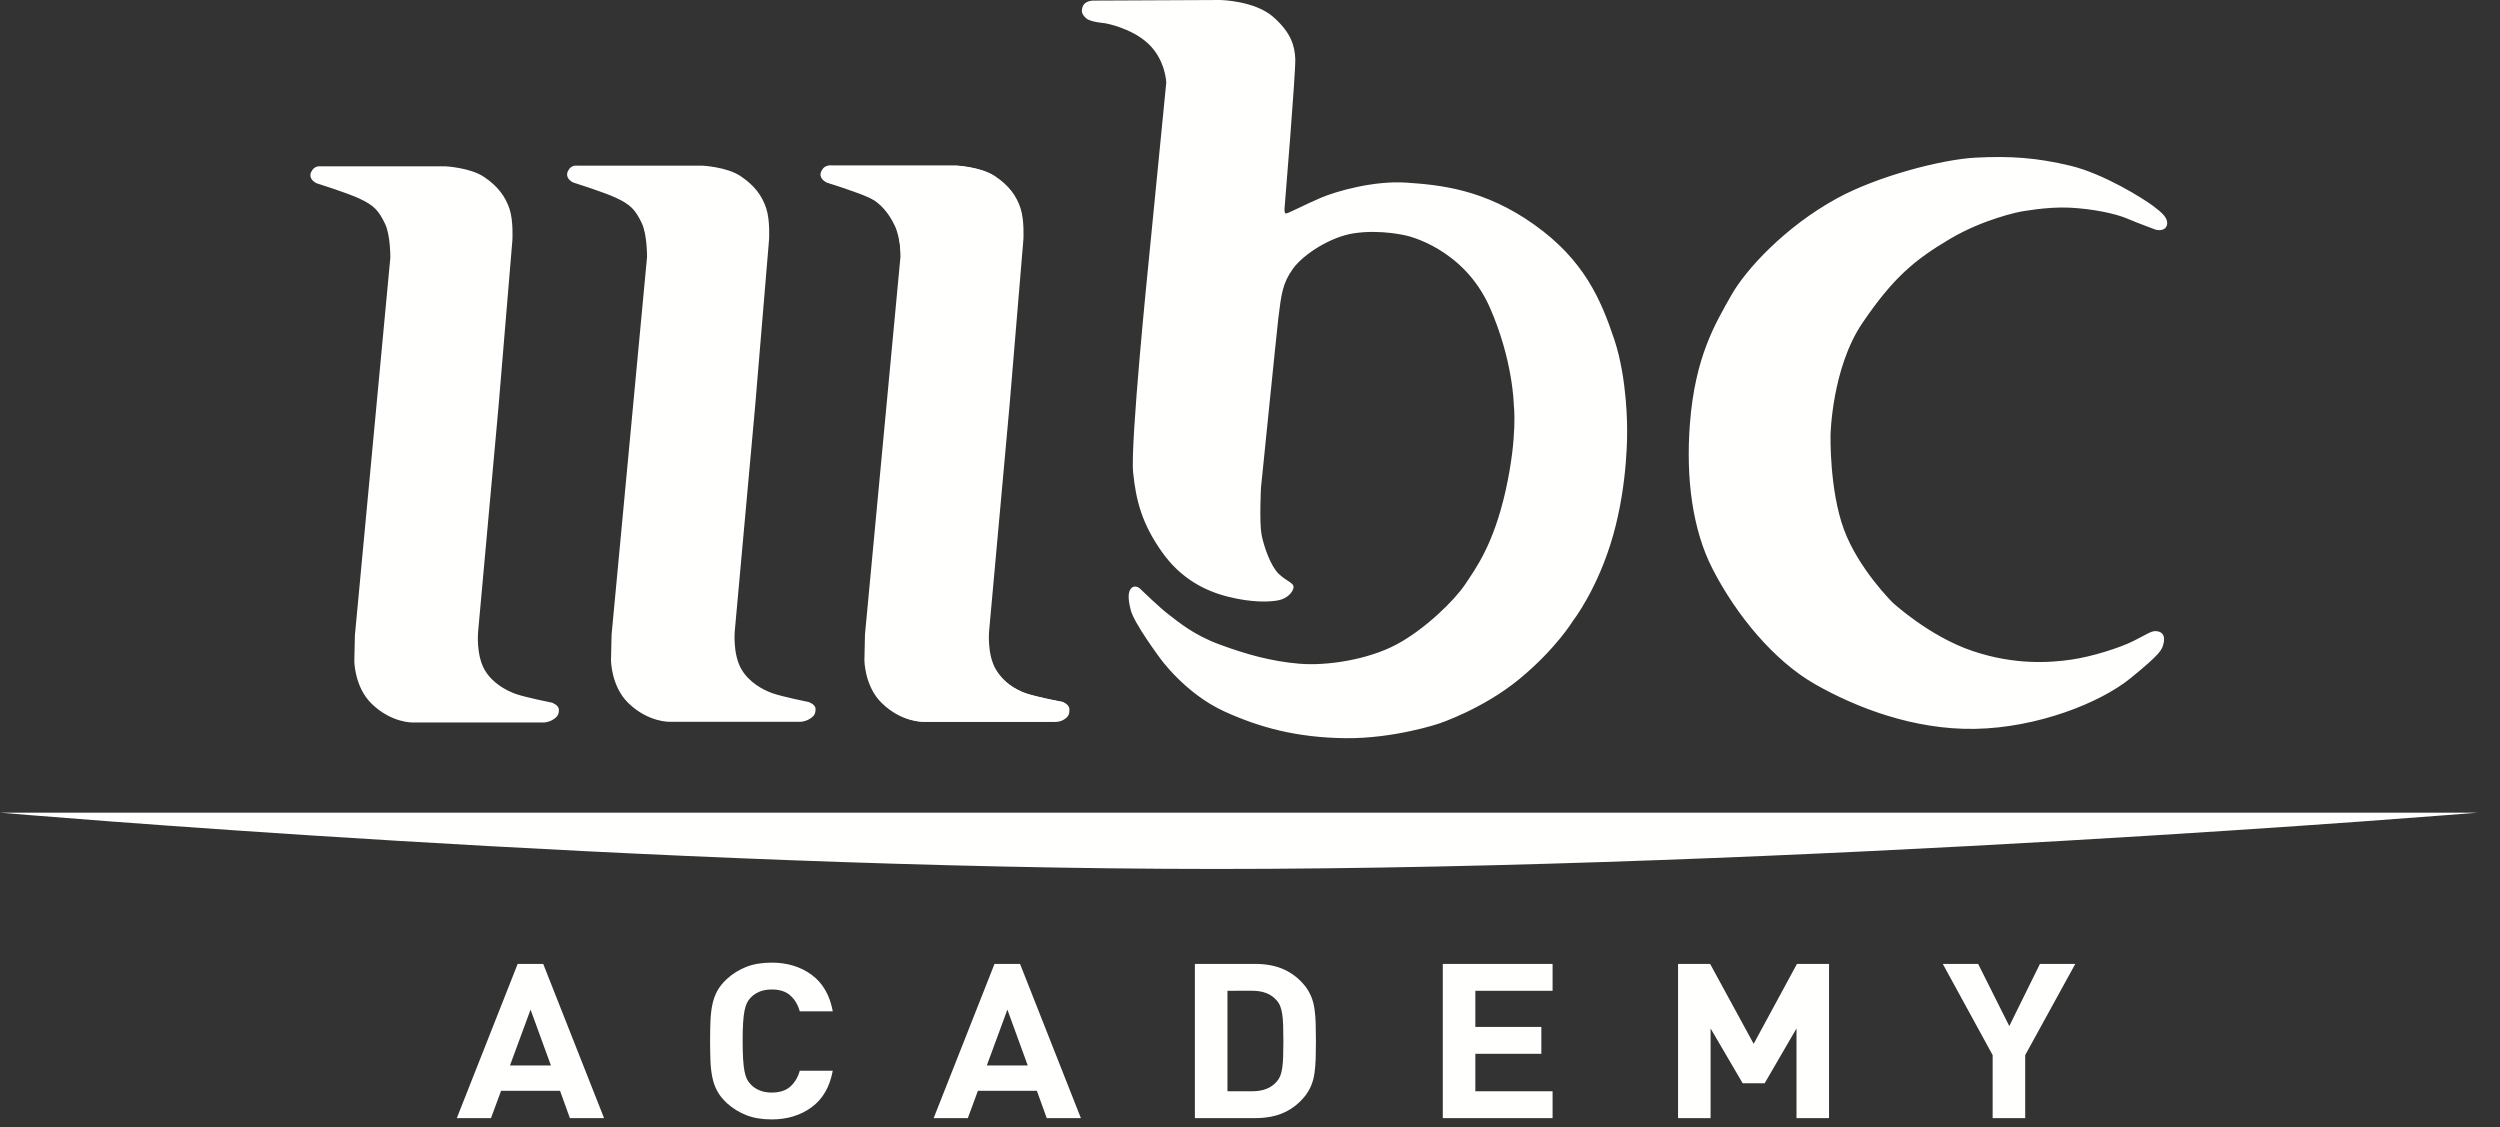
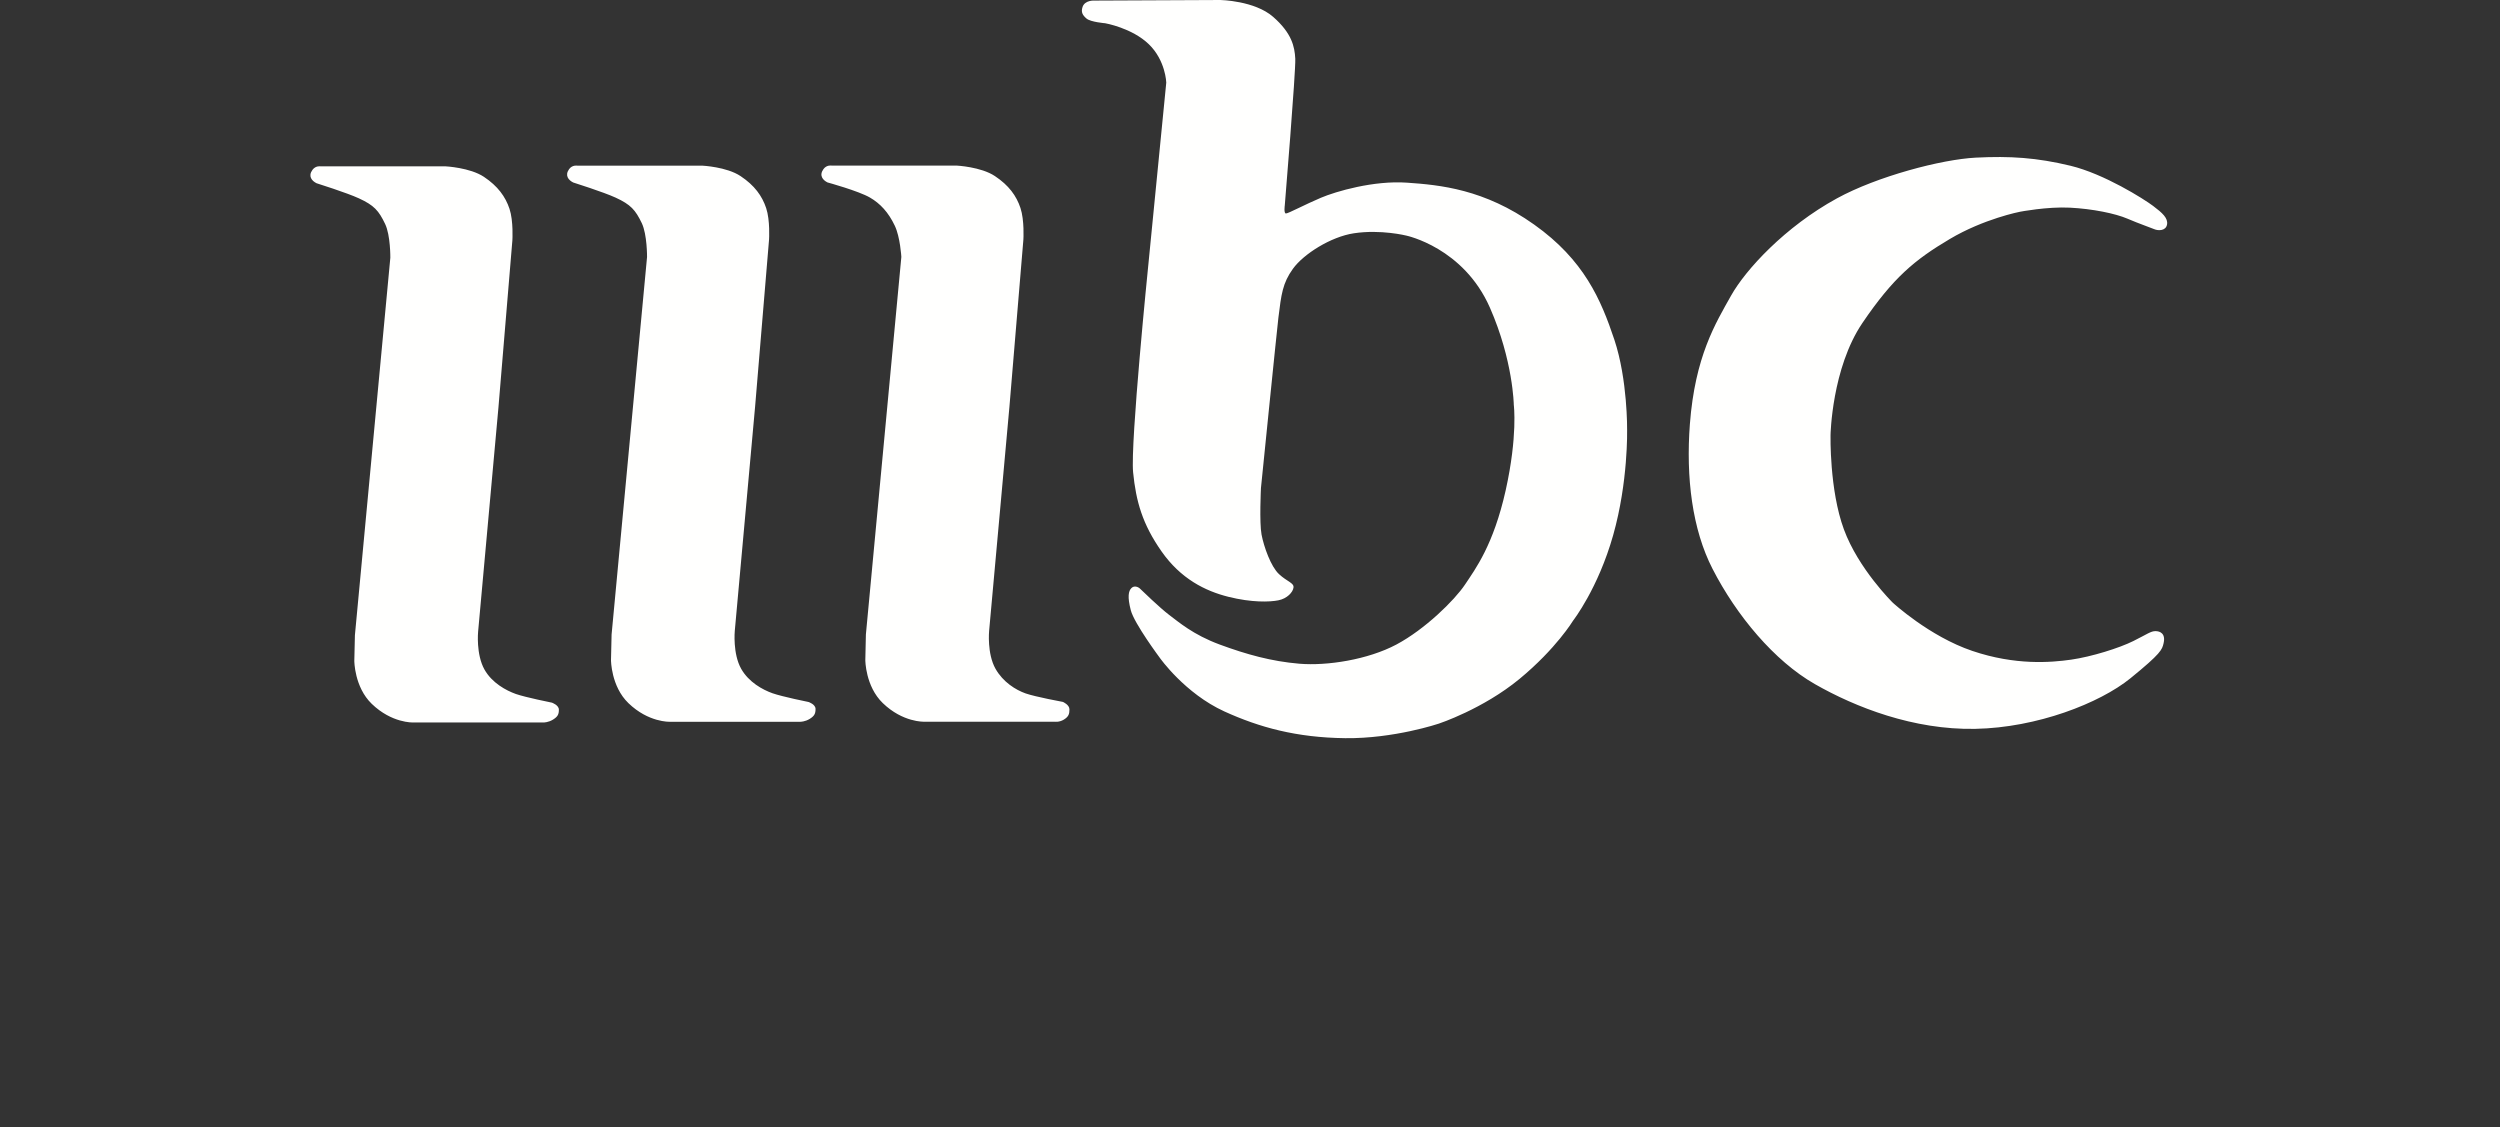
<svg xmlns="http://www.w3.org/2000/svg" width="153" height="69" viewBox="0 0 153 69">
  <rect x="0" y="0" width="153" height="69" fill="#333333" stroke="none" />
  <g fill="none" fill-rule="evenodd">
    <g fill="#FFFFFE">
      <g>
        <g>
          <path d="M19.371 11.213c-.284-.141-.534-.428-.248-.818.197-.27.499-.215.499-.215h7.646s1.493.074 2.347.642c.853.57 1.316 1.211 1.567 1.96.248.746.176 1.92.176 1.92l-.852 10.217-1.246 13.743s-.134 1.384.39 2.315c.463.82 1.32 1.28 1.921 1.495.604.21 2.205.53 2.205.53s.427.146.427.43c0 .287-.07.427-.355.605-.284.178-.568.178-.568.178h-8.003s-1.295.05-2.525-1.139c-1.068-1.031-1.068-2.634-1.068-2.634l.036-1.567 2.168-23.105s.014-1.37-.319-2.064c-.392-.82-.676-1.14-1.602-1.567-.735-.34-2.596-.926-2.596-.926M50.645 11.166c-.285-.141-.534-.426-.247-.82.197-.27.498-.212.498-.212h7.647s1.491.073 2.345.642c.856.568 1.317 1.21 1.565 1.955.249.749.179 1.924.179 1.924l-.853 10.219-1.245 13.74s-.133 1.385.39 2.313c.464.82 1.236 1.294 1.842 1.51.604.211 2.285.521 2.285.521s.4.171.4.456c0 .286-.052.445-.337.623-.286.177-.56.132-.56.132h-8.005s-1.293.049-2.523-1.14c-1.068-1.033-1.068-2.634-1.068-2.634l.035-1.566 2.17-23.106s-.069-1.215-.402-1.91c-.39-.82-.887-1.354-1.52-1.722-.703-.407-2.596-.925-2.596-.925M66.499 1.14c-.247-.214-.353-.393-.247-.713.141-.427.711-.391.711-.391L74.68 0s2.1.036 3.237 1.032c1.138.998 1.316 1.816 1.354 2.565.036.746-.642 8.97-.642 8.97s-.072.498.072.498c.141 0 1.208-.57 2.134-.96.924-.393 3.237-1.068 5.267-.926 2.024.141 4.728.39 7.784 2.562 3.06 2.172 4.092 4.593 4.913 7.05.817 2.456.78 5.518.78 5.518s.072 3.167-.853 6.442c-.926 3.276-2.454 5.233-2.454 5.233s-1.032 1.71-3.271 3.56c-2.244 1.853-4.947 2.742-4.947 2.742s-2.739.925-5.726.89c-2.987-.035-5.255-.661-7.396-1.636-2.42-1.105-3.948-3.276-3.948-3.276s-1.568-2.102-1.78-2.919c-.213-.82-.142-1.176.038-1.354.174-.178.425-.069.529.036.11.107 1.213 1.175 1.778 1.602.573.428 1.463 1.212 3.096 1.816 1.638.605 3.167 1.03 4.874 1.174 1.706.142 4.196-.248 5.94-1.174 1.743-.926 3.556-2.706 4.197-3.666.642-.964 1.742-2.423 2.491-5.768.744-3.347.497-5.233.497-5.233s-.037-2.706-1.46-5.946c-1.619-3.687-5.12-4.414-5.12-4.414s-1.556-.39-3.202-.142c-1.422.213-3.094 1.281-3.734 2.172-.64.888-.712 1.565-.89 2.99-.08.65-1.068 10.43-1.068 10.43s-.104 2.101.036 2.848c.143.75.57 1.957 1.068 2.42.5.465.925.535.888.82-.034.286-.388.677-.924.783-.534.108-1.637.142-3.06-.214-1.422-.356-2.917-1.102-4.09-2.776-1.174-1.674-1.565-3.063-1.742-4.842-.176-1.781.925-12.637.925-12.637l1.104-11.215s-.037-1.353-1.068-2.349c-1.031-.997-2.67-1.283-2.67-1.283s-.887-.072-1.138-.284M123.625 12.959s1.672-.322 3.057-.25c1.389.072 2.777.356 3.523.676.746.32 1.388.534 1.635.64.25.107.712.107.783-.284.07-.391-.284-.711-.855-1.14-.566-.425-2.986-1.955-5.05-2.456-2.062-.498-3.699-.605-5.798-.498-2.097.106-6.04 1.145-8.5 2.493-3.178 1.74-5.585 4.363-6.474 5.944-.96 1.71-2.21 3.733-2.525 7.87-.247 3.273.142 6.442 1.388 8.863 1.46 2.846 3.77 5.626 6.26 7.049 2.49 1.423 6.045 2.812 9.815 2.74 3.772-.07 7.613-1.565 9.499-3.095 1.885-1.533 1.937-1.754 2.027-2.138.142-.603-.213-.748-.497-.748-.286 0-.498.18-1.352.606-.855.428-2.563.962-3.808 1.14-1.244.177-3.415.357-6.046-.535-2.632-.888-4.872-2.955-4.872-2.955s-2.1-2.064-2.989-4.485c-.891-2.421-.817-5.767-.817-5.767s.072-4.095 1.956-6.87c1.886-2.777 3.2-3.86 5.336-5.128 2.097-1.246 4.304-1.672 4.304-1.672M35.083 11.17c-.287-.142-.535-.428-.253-.82.199-.271.5-.212.5-.212h7.648s1.492.07 2.345.64c.856.57 1.318 1.212 1.566 1.958.25.748.177 1.922.177 1.922l-.853 10.217-1.245 13.74s-.132 1.387.392 2.316c.463.82 1.316 1.283 1.92 1.497.604.212 2.206.535 2.206.535s.425.14.425.425-.068.428-.354.606c-.284.178-.569.178-.569.178h-8.003s-1.295.05-2.527-1.141c-1.065-1.03-1.065-2.633-1.065-2.633l.036-1.567 2.17-23.104s.01-1.37-.32-2.067c-.392-.816-.676-1.137-1.602-1.565-.738-.34-2.594-.926-2.594-.926" transform="translate(-124 -6187) translate(0 6112) translate(124 75)" />
-           <path d="M50.59 11.17c-.286-.142-.533-.428-.25-.82.197-.271.497-.212.497-.212h7.648s1.495.07 2.347.64c.855.57 1.315 1.212 1.565 1.958.249.748.179 1.922.179 1.922l-.853 10.217-1.246 13.74s-.132 1.387.392 2.316c.461.82 1.316 1.283 1.92 1.497.601.212 2.205.535 2.205.535s.426.14.426.425-.07.428-.355.606c-.284.178-.568.178-.568.178h-8.005s-1.296.05-2.523-1.141c-1.067-1.03-1.067-2.633-1.067-2.633l.034-1.567 2.171-23.104s.012-1.37-.322-2.067c-.39-.816-.675-1.137-1.6-1.565-.736-.34-2.596-.926-2.596-.926M0 49.735h151.629s-41.844 3.445-77.182 3.445C40.035 53.18 0 49.735 0 49.735M31.21 65.208h2.507l-1.247-3.42-1.26 3.42zm5.759 3.221h-2.092l-.602-1.67h-3.61l-.616 1.67h-2.092l3.725-9.438h1.562l3.725 9.438zM47.226 58.913c.955 0 1.771.249 2.45.748.678.5 1.108 1.243 1.29 2.233h-2.021c-.105-.388-.293-.709-.565-.96-.273-.252-.657-.378-1.154-.378-.277 0-.523.044-.738.132-.214.088-.394.208-.537.358-.096.097-.175.208-.237.332-.061.124-.112.282-.15.477-.038.194-.067.44-.086.735-.019.296-.028.67-.028 1.12 0 .45.01.825.028 1.12.02.296.048.542.086.736.038.194.089.353.15.477.062.124.141.234.237.331.143.15.323.27.537.358.215.089.461.133.738.133.497 0 .88-.126 1.154-.378.272-.252.46-.572.565-.96h2.02c-.181.989-.611 1.733-1.29 2.233-.678.499-1.494.748-2.45.748-.591 0-1.107-.086-1.546-.258-.44-.173-.836-.418-1.19-.736-.257-.238-.455-.485-.594-.742-.138-.256-.239-.537-.3-.842-.063-.304-.1-.638-.115-1-.014-.363-.022-.77-.022-1.22 0-.45.008-.856.022-1.22.014-.361.052-.695.114-1 .062-.305.163-.586.301-.842.139-.256.337-.503.595-.741.353-.32.749-.564 1.189-.737.44-.172.955-.257 1.547-.257M60.392 65.208h2.506l-1.246-3.42-1.26 3.42zm5.758 3.221h-2.09l-.603-1.67h-3.61l-.616 1.67H57.14l3.724-9.438h1.562l3.724 9.438zM75.12 60.635v6.15h1.518c.659 0 1.154-.194 1.49-.583.095-.106.169-.223.221-.351.053-.128.094-.29.123-.484.029-.194.048-.426.057-.696.01-.269.014-.59.014-.96 0-.371-.005-.692-.014-.962-.01-.27-.028-.5-.057-.689-.029-.19-.07-.35-.123-.484-.052-.132-.126-.251-.222-.358-.335-.389-.83-.583-1.49-.583H75.12zm1.69-1.644c.697 0 1.296.118 1.797.352.502.234.929.576 1.283 1.027.152.203.274.418.366.643.09.225.155.473.192.742.039.27.063.566.072.888.01.323.015.678.015 1.067 0 .39-.005.745-.015 1.067-.01.322-.033.62-.072.888-.037.27-.102.517-.192.742-.092.226-.214.44-.366.643-.354.45-.78.794-1.283 1.027-.501.235-1.1.352-1.797.352h-3.683v-9.438h3.683zM95.018 60.635L90.291 60.635 90.291 62.849 94.33 62.849 94.33 64.492 90.291 64.492 90.291 66.785 95.018 66.785 95.018 68.429 88.299 68.429 88.299 58.991 95.018 58.991 95.018 60.635M111.937 68.429L109.946 68.429 109.946 62.941 107.998 66.294 106.651 66.294 104.688 62.941 104.688 68.429 102.697 68.429 102.697 58.991 104.66 58.991 107.324 63.882 109.974 58.991 111.937 58.991 111.937 68.429M123.942 64.572L123.942 68.429 121.95 68.429 121.95 64.572 118.899 58.991 121.062 58.991 122.968 62.795 124.844 58.991 127.008 58.991 123.942 64.572" transform="translate(-124 -6187) translate(0 6112) translate(124 75)" />
        </g>
      </g>
    </g>
  </g>
</svg>